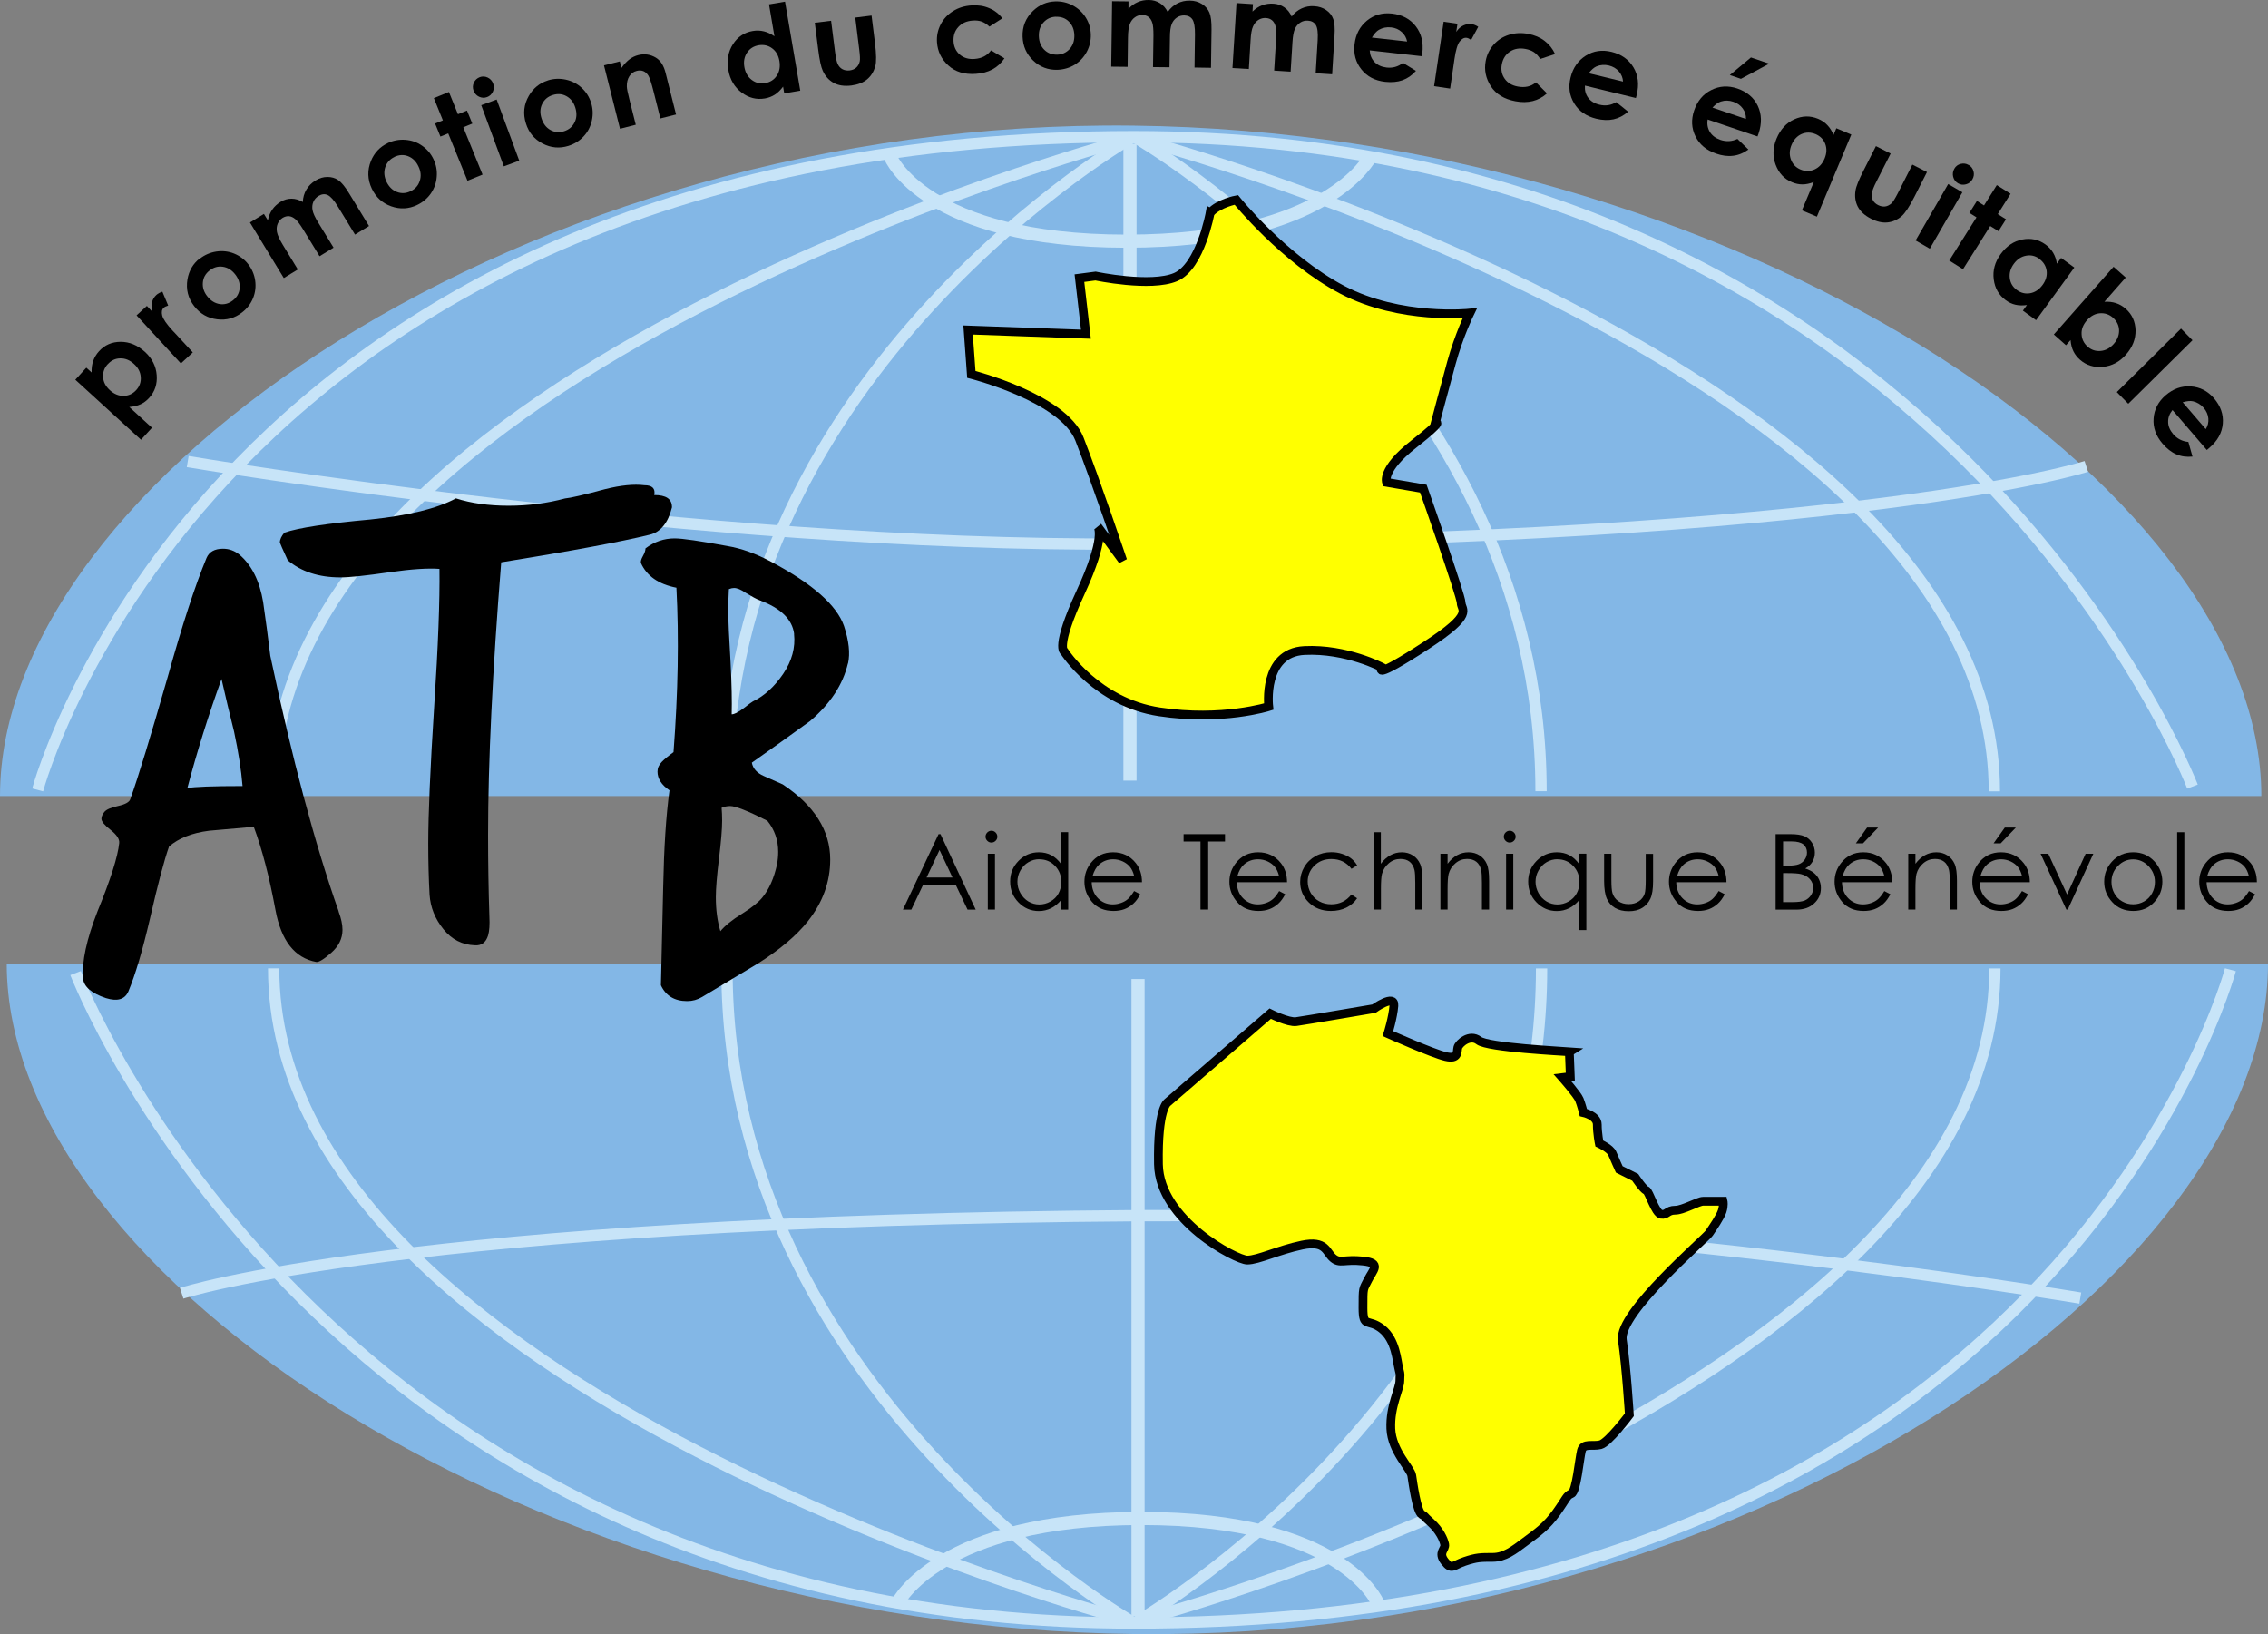
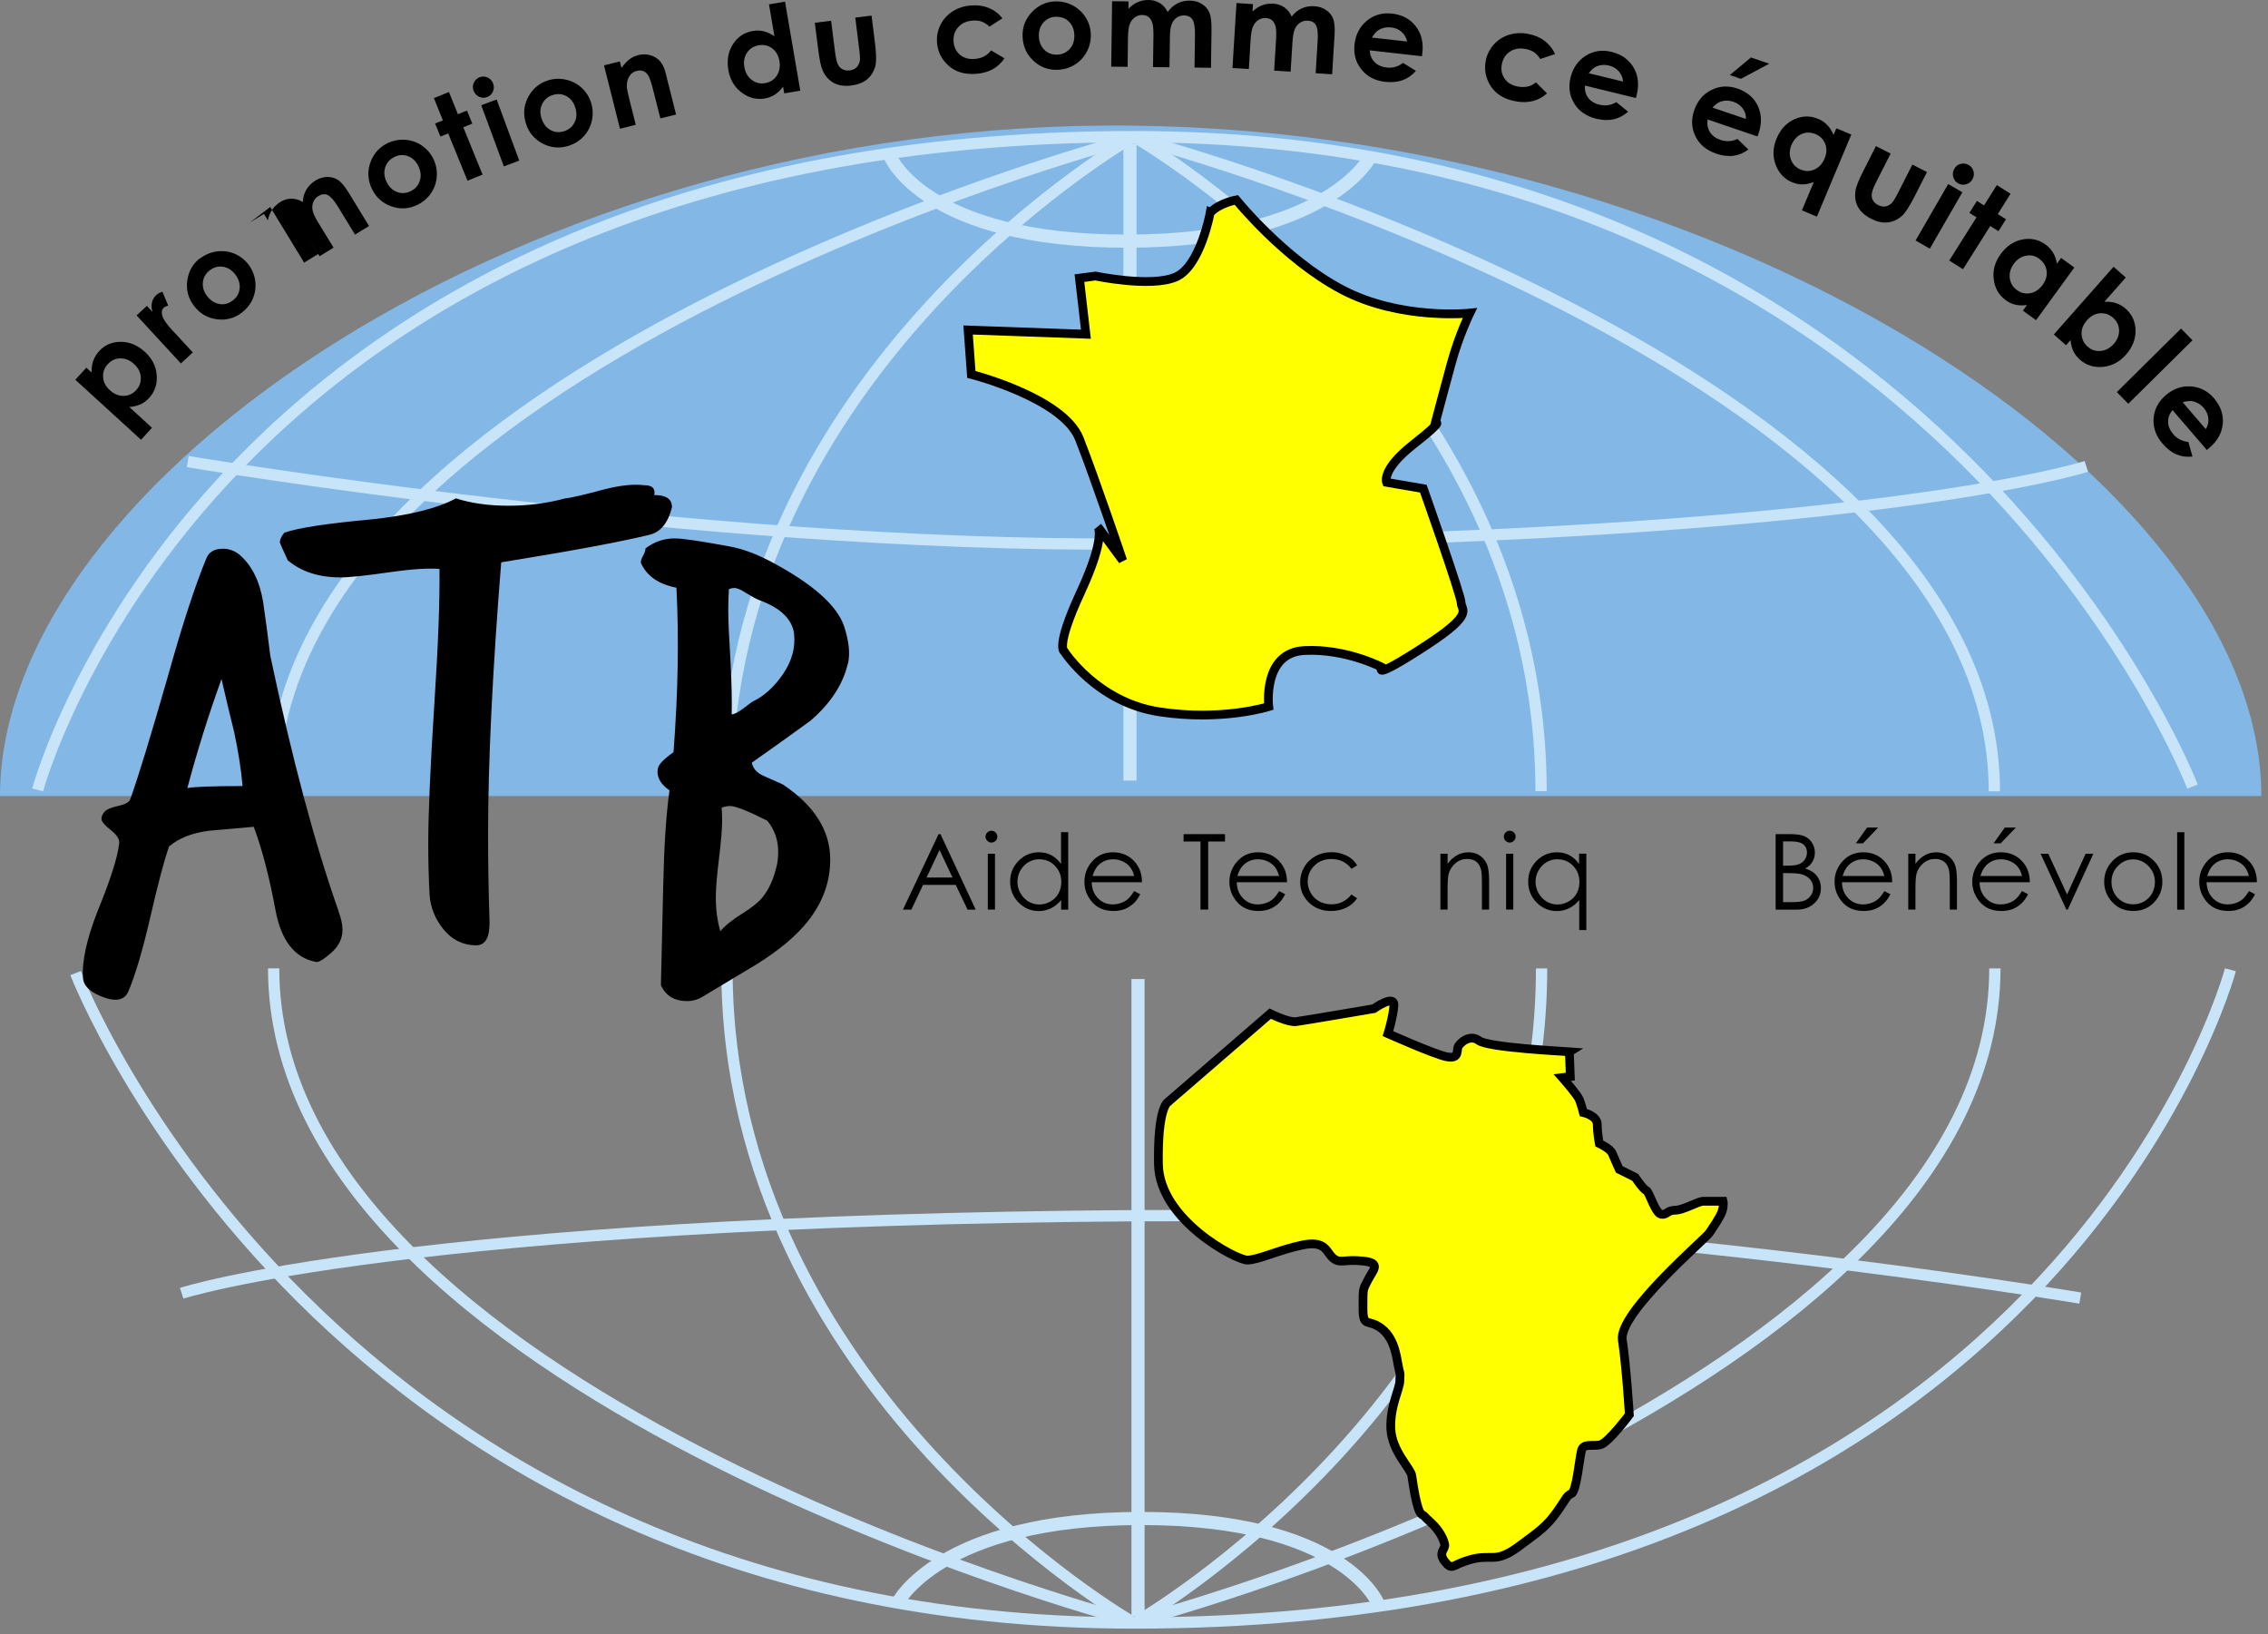
<svg xmlns="http://www.w3.org/2000/svg" id="Calque_1" viewBox="0 0 258.92 186.54">
  <rect x="0" y="0" width="258.92" height="186.54" fill="#808080" stroke="none" />
  <defs>
    <style>
      .cls-1 {
        stroke: #000;
      }

      .cls-1, .cls-2, .cls-3 {
        fill: none;
      }

      .cls-4 {
        fill: #83b7e6;
      }

      .cls-2 {
        stroke-width: 1.5px;
      }

      .cls-2, .cls-3 {
        stroke: #c7e4f8;
      }

      .cls-3 {
        stroke-width: 1.29px;
      }

      .cls-5 {
        fill: #ff0;
      }
    </style>
  </defs>
  <path class="cls-4" d="M0,90.87C0,55.11,59.94,13.53,129.34,14.34c68.36.8,128.82,40.77,128.82,76.53H0Z" />
  <g>
    <g>
      <path class="cls-3" d="M4.3,90.17S24.17,15.6,129.43,15.6c92.36,0,120.87,74.19,120.87,74.19" />
      <path class="cls-3" d="M129.43,15.6s-46.5,26.57-46.5,74.72" />
      <path class="cls-3" d="M127.93,16.16S31.18,42.17,31.18,90.33" />
      <path class="cls-3" d="M129.43,15.6s46.5,26.57,46.5,74.72" />
      <path class="cls-3" d="M227.68,90.33c0-48.16-96.75-74.17-96.75-74.17" />
      <path class="cls-3" d="M21.43,52.69s57.75,9.74,107.25,9.41c84-.55,109.5-8.86,109.5-8.86" />
    </g>
    <line class="cls-2" x1="129" y1="16.41" x2="129" y2="89.11" />
    <path class="cls-2" d="M101.64,17.89s3.93,9.64,26.96,9.64,27.85-9.64,27.85-9.64" />
  </g>
-   <path class="cls-4" d="M258.92,110c0,35.76-59.94,77.34-129.34,76.53C61.23,185.73.77,145.76.77,110h258.16Z" />
  <g>
    <g>
      <path class="cls-3" d="M254.63,110.7s-19.87,74.57-125.14,74.57c-92.36,0-120.86-74.19-120.86-74.19" />
      <path class="cls-3" d="M129.49,185.27s46.5-26.57,46.5-74.72" />
      <path class="cls-3" d="M130.99,184.72s96.75-26.02,96.75-74.17" />
      <path class="cls-3" d="M129.49,185.27s-46.5-26.57-46.5-74.72" />
      <path class="cls-3" d="M31.24,110.54c0,48.16,96.75,74.17,96.75,74.17" />
      <path class="cls-3" d="M237.49,148.18s-57.75-9.74-107.25-9.41c-84,.55-109.5,8.86-109.5,8.86" />
    </g>
    <line class="cls-2" x1="129.92" y1="184.46" x2="129.92" y2="111.76" />
    <path class="cls-2" d="M157.28,182.98s-3.93-9.64-26.96-9.64-27.85,9.64-27.85,9.64" />
  </g>
  <g>
    <path class="cls-5" d="M138.16,24.26s-1.11,6.16-3.95,7.37c-2.84,1.21-9.14-.12-9.14-.12l-1.84.24.74,6.4-13.45-.48.37,5.07s10.5,2.66,12.34,7.37c1.84,4.71,4.94,13.88,4.94,13.88l-2.84-3.86s.99,1.09-1.97,7.49c-2.96,6.4-1.85,6.76-1.85,6.76,0,0,3.7,5.8,10.86,6.88,7.16,1.09,12.47-.6,12.47-.6,0,0-.74-6.16,4.07-6.4,4.81-.24,8.89,1.93,8.89,1.93,0,0-1.41,1.68,5.06-2.54,5.55-3.62,3.95-3.98,3.95-4.83s-4.32-13.04-4.32-13.04l-4.2-.72s-.62-1.45,3.09-4.35c3.7-2.9,2.47-2.42,2.47-2.42,0,0,.99-3.74,1.85-6.88.86-3.14,2.1-5.67,2.1-5.67,0,0-7.9.84-14.56-2.66-6.66-3.5-12.1-10.26-12.1-10.26,0,0-1.97.36-2.96,1.45Z" />
    <path class="cls-1" d="M138.16,24.26s-1.11,6.16-3.95,7.37c-2.84,1.21-9.14-.12-9.14-.12l-1.84.24.74,6.4-13.45-.48.37,5.07s10.5,2.66,12.34,7.37c1.84,4.71,4.94,13.88,4.94,13.88l-2.84-3.86s.99,1.09-1.97,7.49c-2.96,6.4-1.85,6.76-1.85,6.76,0,0,3.7,5.8,10.86,6.88,7.16,1.09,12.47-.6,12.47-.6,0,0-.74-6.16,4.07-6.4,4.81-.24,8.89,1.93,8.89,1.93,0,0-1.41,1.68,5.06-2.54,5.55-3.62,3.95-3.98,3.95-4.83s-4.32-13.04-4.32-13.04l-4.2-.72s-.62-1.45,3.09-4.35c3.7-2.9,2.47-2.42,2.47-2.42,0,0,.99-3.74,1.85-6.88.86-3.14,2.1-5.67,2.1-5.67,0,0-7.9.84-14.56-2.66-6.66-3.5-12.1-10.26-12.1-10.26,0,0-1.97.36-2.96,1.45Z" />
  </g>
  <g>
    <path class="cls-5" d="M179.16,120.08l.11,2.82-.91.11s1.71,1.94,1.94,2.51c.23.57.46,1.48.46,1.48,0,0,1.59.34,1.59,1.37s.23,2.16.23,2.16c0,0,1.25.57,1.48,1.14.23.57.8,1.82.8,1.82l1.82.91s.91,1.37,1.25,1.48c.34.11,1.03,2.62,1.71,2.73.68.11.68-.46,1.6-.46s2.62-1.02,3.19-1.02h2.28s.11.45-.11,1.14c-.23.68-1.02,1.82-1.48,2.5-.46.68-10.37,9.11-9.91,12.19.46,3.08.8,8.54.8,8.54,0,0-2.39,3.19-3.3,3.42-.91.23-1.94-.23-2.17.68-.23.91-.57,4.67-1.14,4.9-.57.23-.57.57-1.71,2.16-1.14,1.59-2.16,2.28-3.53,3.3-1.37,1.03-2.39,1.82-3.76,1.82s-1.82,0-3.19.46c-1.37.46-1.48,1.03-2.28,0-.8-1.03.11-1.37,0-1.94-.12-.57-.57-1.59-1.59-2.51-1.03-.91-.46-.57-1.03-.91-.57-.34-1.02-3.65-1.14-4.44-.11-.8-2.28-2.79-2.39-5.35-.11-2.57,1.03-4.56,1.03-5.47s.11-.46-.11-1.37c-.23-.91-.34-3.3-1.94-4.56-1.59-1.25-2.16,0-2.16-2.39s0-2.05.57-3.19c.57-1.14,1.59-1.94-.57-2.16-2.17-.23-2.62.34-3.42-.34-.8-.68-.8-2.05-3.53-1.48-2.73.57-5.01,1.71-6.26,1.71s-10.02-4.56-10.14-10.93c-.11-6.38,1.03-7.06,1.03-7.06l11.73-10.14s2.05,1.03,2.96.91c.91-.12,8.88-1.48,8.88-1.48,0,0,2.39-1.71,2.28-.34-.11,1.37-.68,3.19-.68,3.19,0,0,5.12,2.28,6.61,2.62,1.48.34,1.25-.57,1.37-1.03.11-.46,1.37-1.6,2.39-.8,1.03.8,9.57,1.22,10.37,1.28Z" />
    <path class="cls-1" d="M179.16,120.08l.11,2.82-.91.11s1.71,1.94,1.94,2.51c.23.57.46,1.48.46,1.48,0,0,1.59.34,1.59,1.37s.23,2.16.23,2.16c0,0,1.25.57,1.48,1.14.23.57.8,1.82.8,1.82l1.82.91s.91,1.37,1.25,1.48c.34.11,1.03,2.62,1.71,2.73.68.11.68-.46,1.6-.46s2.62-1.02,3.19-1.02h2.28s.11.45-.11,1.14c-.23.68-1.02,1.82-1.48,2.5-.46.68-10.37,9.11-9.91,12.19.46,3.08.8,8.54.8,8.54,0,0-2.39,3.19-3.3,3.42-.91.23-1.94-.23-2.17.68-.23.91-.57,4.67-1.14,4.9-.57.23-.57.57-1.71,2.16-1.14,1.59-2.16,2.28-3.53,3.3-1.37,1.03-2.39,1.82-3.76,1.82s-1.82,0-3.19.46c-1.37.46-1.48,1.03-2.28,0-.8-1.03.11-1.37,0-1.94-.12-.57-.57-1.59-1.59-2.51-1.03-.91-.46-.57-1.03-.91-.57-.34-1.02-3.65-1.14-4.44-.11-.8-2.28-2.79-2.39-5.35-.11-2.57,1.03-4.56,1.03-5.47s.11-.46-.11-1.37c-.23-.91-.34-3.3-1.94-4.56-1.59-1.25-2.16,0-2.16-2.39s0-2.05.57-3.19c.57-1.14,1.59-1.94-.57-2.16-2.17-.23-2.62.34-3.42-.34-.8-.68-.8-2.05-3.53-1.48-2.73.57-5.01,1.71-6.26,1.71s-10.02-4.56-10.14-10.93c-.11-6.38,1.03-7.06,1.03-7.06l11.73-10.14s2.05,1.03,2.96.91c.91-.12,8.88-1.48,8.88-1.48,0,0,2.39-1.71,2.28-.34-.11,1.37-.68,3.19-.68,3.19,0,0,5.12,2.28,6.61,2.62,1.48.34,1.25-.57,1.37-1.03.11-.46,1.37-1.6,2.39-.8,1.03.8,9.57,1.22,10.37,1.28Z" />
  </g>
  <path d="M38.65,104.04c.3.8.45,1.5.45,2.1,0,1-.43,1.87-1.28,2.62-.85.75-1.43,1.1-1.72,1.05-2.45-.45-4-2.42-4.65-5.92-.7-3.79-1.53-6.97-2.48-9.51-1.7.15-3.4.3-5.1.45-1.95.25-3.47.85-4.57,1.8-.55,1.55-1.28,4.3-2.18,8.24-.85,3.65-1.67,6.42-2.47,8.32-.4.9-1.25,1.15-2.55.75-1.65-.55-2.53-1.3-2.62-2.25-.15-1.9.4-4.45,1.65-7.65,1.5-3.65,2.32-6.25,2.48-7.8.05-.45-.28-.95-.98-1.5-.7-.55-1.05-.97-1.05-1.27,0-.25.11-.51.34-.79.23-.28.75-.5,1.57-.68s1.29-.44,1.39-.79c.9-2.5,2.32-7.15,4.27-13.95,1.65-5.9,3.12-10.42,4.43-13.57.3-.7.92-1.05,1.88-1.05.7,0,1.32.23,1.88.68,1.4,1.2,2.3,3,2.7,5.4.3,2.05.57,4.1.82,6.15,2.5,11.8,5.1,21.52,7.8,29.16ZM27.69,89.73c-.15-1.85-.48-3.92-.97-6.22-.5-2-.98-4-1.43-6-1.5,4.15-2.8,8.3-3.9,12.45.8-.15,2.9-.23,6.3-.23Z" />
  <path d="M76.72,57.89c-.45,1.8-1.3,2.85-2.55,3.15-3.25.8-8.9,1.85-16.95,3.15-1,12.45-1.5,22.83-1.5,31.12,0,3.15.05,6.25.15,9.3.05.95,0,1.67-.15,2.18-.25.8-.75,1.17-1.5,1.12-1.45-.05-2.65-.66-3.6-1.84-.95-1.17-1.48-2.49-1.58-3.94-.1-1.85-.15-3.8-.15-5.85,0-3.3.22-8.52.68-15.67.45-6.85.65-12.07.6-15.67-1.35-.1-3.23.03-5.62.37-2.75.4-4.65.6-5.7.6-2.45,0-4.45-.65-6-1.95-.6-1.3-.9-1.98-.9-2.03,0-.35.18-.73.52-1.13,1.6-.55,4.88-1.05,9.83-1.5,4.35-.45,7.6-1.25,9.75-2.41,1.75.56,3.75.84,6,.84s4.4-.28,6.45-.83c.6-.05,2.12-.4,4.57-1.06,1.8-.45,3.3-.6,4.5-.45.9,0,1.27.38,1.12,1.12,1.35,0,2.02.45,2.02,1.35Z" />
  <path d="M96.8,75.73c-.57,2.41-2,4.6-4.31,6.57-2.22,1.61-4.44,3.2-6.66,4.76.13.67.58,1.17,1.34,1.51.76.34,1.49.66,2.19.97,3.61,2.41,5.42,5.27,5.42,8.58,0,2.55-.85,4.89-2.55,7.04-1.31,1.65-3.24,3.28-5.81,4.89-2.09,1.25-4.18,2.5-6.27,3.76-.52.31-1.09.47-1.7.47-1.44,0-2.44-.6-3-1.81.09-3.75.17-7.49.26-11.19.09-4.47.32-8.16.72-11.06-.91-.62-1.37-1.34-1.37-2.14,0-.4.16-.77.49-1.11.33-.34.77-.7,1.34-1.11.52-6.79.63-13.05.33-18.77-2.04-.4-3.39-1.34-4.05-2.82-.04-.18.03-.45.23-.8.2-.36.29-.65.29-.87,1-.76,2.11-1.14,3.33-1.14.87,0,2.87.29,6.01.87,1.61.27,3.28.87,5.03,1.81,4.7,2.5,7.46,4.94,8.29,7.31.56,1.7.72,3.13.46,4.29ZM88.71,98.65c.09-.49.13-.96.13-1.41,0-1.34-.41-2.53-1.24-3.55-2.22-1.12-3.63-1.68-4.24-1.68-.35,0-.68.07-.98.2.04.45.06.94.06,1.48,0,.94-.12,2.38-.36,4.33-.24,1.95-.36,3.41-.36,4.39,0,1.43.17,2.73.52,3.89.52-.63,1.34-1.29,2.45-1.98,1.11-.69,1.88-1.31,2.32-1.84.78-.94,1.35-2.21,1.7-3.82ZM90.66,72.35c-.22-1.65-1.52-2.93-3.92-3.82-.35-.13-.89-.42-1.63-.87-.52-.36-.96-.54-1.31-.54-.17,0-.37.04-.59.13-.04.76-.07,1.57-.07,2.42,0,1.16.09,3.13.26,5.9.13,2.55.17,4.54.13,5.97.3,0,.76-.23,1.37-.7.61-.47.96-.73,1.05-.77,1.31-.63,2.46-1.68,3.46-3.15,1-1.48,1.41-3,1.24-4.56Z" />
  <g>
    <path d="M107.37,95.22l4.02,8.62h-.93l-1.35-2.83h-3.73l-1.34,2.83h-.96l4.07-8.62h.21ZM107.26,97.03l-1.48,3.14h2.96l-1.48-3.14Z" />
    <path d="M113.18,94.83c.19,0,.35.07.48.2.13.13.2.29.2.48s-.07.34-.2.47c-.13.13-.29.2-.48.2s-.34-.07-.47-.2-.2-.29-.2-.47.07-.35.2-.48c.13-.13.29-.2.47-.2ZM112.77,97.46h.82v6.37h-.82v-6.37Z" />
    <path d="M121.95,95v8.84h-.81v-1.1c-.34.42-.73.73-1.15.94-.43.21-.89.32-1.4.32-.9,0-1.67-.33-2.31-.98-.64-.65-.96-1.45-.96-2.39s.32-1.7.96-2.36c.64-.65,1.42-.98,2.32-.98.52,0,1,.11,1.42.33.42.22.79.56,1.11,1v-3.63h.81ZM118.67,98.08c-.46,0-.87.11-1.26.34-.38.22-.69.54-.92.95-.23.41-.34.83-.34,1.29s.11.88.34,1.29c.23.41.54.73.92.96.39.23.8.34,1.24.34s.87-.11,1.27-.34c.4-.23.71-.53.92-.92s.32-.82.32-1.31c0-.74-.24-1.35-.73-1.85-.48-.5-1.08-.74-1.79-.74Z" />
    <path d="M129.48,101.72l.69.36c-.23.45-.49.81-.79,1.08-.3.27-.63.48-1,.62-.37.14-.79.21-1.26.21-1.04,0-1.85-.34-2.44-1.02-.59-.68-.88-1.45-.88-2.31,0-.81.25-1.53.74-2.16.63-.8,1.47-1.21,2.53-1.21s1.95.41,2.6,1.24c.46.58.7,1.31.7,2.18h-5.74c.02.74.25,1.35.71,1.82.46.47,1.02.71,1.7.71.32,0,.64-.06.95-.17.31-.11.57-.26.78-.45.21-.19.45-.49.7-.9ZM129.48,100c-.11-.44-.27-.78-.48-1.04-.21-.26-.49-.47-.83-.63-.34-.16-.71-.24-1.08-.24-.63,0-1.16.2-1.61.6-.33.29-.58.73-.75,1.31h4.75Z" />
    <path d="M135.12,96.06v-.84h4.73v.84h-1.92v7.77h-.88v-7.77h-1.92Z" />
    <path d="M146.03,101.72l.69.36c-.23.45-.49.81-.79,1.08-.3.27-.63.48-1,.62-.37.14-.79.21-1.26.21-1.04,0-1.85-.34-2.44-1.02-.59-.68-.88-1.45-.88-2.31,0-.81.25-1.53.75-2.16.63-.8,1.47-1.21,2.53-1.21s1.95.41,2.6,1.24c.46.58.7,1.31.7,2.18h-5.74c.02.74.25,1.35.71,1.82.46.47,1.02.71,1.7.71.33,0,.64-.06.95-.17.31-.11.57-.26.78-.45.22-.19.45-.49.7-.9ZM146.02,100c-.11-.44-.27-.78-.48-1.04-.21-.26-.49-.47-.83-.63-.34-.16-.71-.24-1.09-.24-.63,0-1.16.2-1.61.6-.33.29-.58.73-.75,1.31h4.75Z" />
    <path d="M154.94,98.78l-.65.4c-.56-.74-1.33-1.12-2.3-1.12-.78,0-1.42.25-1.93.75-.51.5-.77,1.11-.77,1.82,0,.46.12.9.35,1.31.24.41.56.73.97.95.41.23.87.34,1.38.34.94,0,1.7-.37,2.29-1.12l.65.43c-.3.46-.71.81-1.23,1.07-.51.25-1.1.38-1.76.38-1.01,0-1.85-.32-2.51-.96-.66-.64-1-1.42-1-2.34,0-.62.16-1.19.47-1.72.31-.53.74-.94,1.28-1.24.54-.3,1.15-.45,1.82-.45.42,0,.83.06,1.22.19.39.13.73.3,1,.5.27.21.51.47.7.79Z" />
-     <path d="M156.82,95h.82v3.6c.33-.44.7-.76,1.1-.98.4-.22.83-.33,1.3-.33s.9.12,1.27.36c.37.24.64.57.82.98s.26,1.05.26,1.92v3.28h-.82v-3.04c0-.73-.03-1.22-.09-1.47-.1-.42-.29-.74-.55-.95-.27-.21-.62-.32-1.05-.32-.5,0-.94.16-1.33.49s-.65.73-.78,1.22c-.08.31-.12.89-.12,1.73v2.34h-.82v-8.84Z" />
    <path d="M164.44,97.46h.82v1.14c.33-.44.69-.76,1.09-.98.4-.22.83-.33,1.3-.33s.9.12,1.27.36c.37.24.64.57.82.98.18.41.26,1.05.26,1.92v3.28h-.82v-3.04c0-.73-.03-1.22-.09-1.47-.1-.42-.28-.74-.55-.95-.27-.21-.62-.32-1.05-.32-.5,0-.94.16-1.33.49-.39.33-.65.73-.78,1.22-.08.32-.12.89-.12,1.73v2.34h-.82v-6.37Z" />
    <path d="M172.35,94.83c.19,0,.35.07.48.2.13.13.2.29.2.48s-.07.34-.2.47c-.13.13-.29.2-.48.2s-.34-.07-.47-.2c-.13-.13-.2-.29-.2-.47s.07-.35.2-.48c.13-.13.29-.2.47-.2ZM171.94,97.46h.82v6.37h-.82v-6.37Z" />
    <path d="M181.1,97.46v8.71h-.81v-3.43c-.34.42-.73.73-1.16.94-.43.21-.89.32-1.4.32-.9,0-1.67-.33-2.31-.98-.64-.65-.96-1.45-.96-2.39s.32-1.7.96-2.36c.64-.65,1.42-.98,2.32-.98.52,0,1,.11,1.42.33.42.22.79.56,1.11,1v-1.17h.81ZM177.82,98.08c-.45,0-.87.11-1.26.34-.38.22-.69.54-.92.95-.23.41-.34.83-.34,1.29s.12.88.34,1.29c.23.41.54.73.92.96.39.23.8.34,1.24.34s.87-.11,1.27-.34c.4-.23.71-.53.92-.92.22-.39.32-.82.32-1.31,0-.74-.24-1.35-.73-1.85-.48-.5-1.08-.74-1.79-.74Z" />
-     <path d="M183.14,97.46h.82v2.98c0,.73.04,1.23.12,1.5.12.39.34.7.67.93.33.23.72.34,1.18.34s.85-.11,1.17-.33c.32-.22.54-.51.66-.87.08-.25.12-.77.12-1.56v-2.98h.84v3.13c0,.88-.1,1.54-.31,1.99-.21.45-.51.79-.93,1.05s-.93.38-1.55.38-1.14-.13-1.56-.38c-.42-.25-.73-.6-.93-1.05s-.31-1.13-.31-2.04v-3.07Z" />
-     <path d="M196.21,101.72l.69.36c-.23.45-.49.81-.79,1.08-.3.27-.63.48-1,.62-.37.14-.79.21-1.26.21-1.04,0-1.85-.34-2.44-1.02-.59-.68-.88-1.45-.88-2.31,0-.81.25-1.53.74-2.16.63-.8,1.47-1.21,2.53-1.21s1.95.41,2.6,1.24c.46.58.7,1.31.7,2.18h-5.74c.02.74.25,1.35.71,1.82.46.47,1.02.71,1.7.71.32,0,.64-.06.95-.17.31-.11.57-.26.78-.45.21-.19.45-.49.7-.9ZM196.21,100c-.11-.44-.27-.78-.48-1.04-.21-.26-.49-.47-.83-.63-.34-.16-.71-.24-1.08-.24-.63,0-1.16.2-1.61.6-.33.29-.58.73-.75,1.31h4.75Z" />
    <path d="M202.72,95.22h1.7c.68,0,1.21.08,1.58.24.37.16.66.41.87.75.21.34.32.71.32,1.12,0,.38-.09.73-.28,1.05-.19.31-.46.57-.82.76.45.15.79.33,1.03.54s.43.45.56.74c.13.29.2.61.2.95,0,.69-.25,1.28-.76,1.75-.51.48-1.19.72-2.04.72h-2.37v-8.62ZM203.56,96.06v2.76h.49c.6,0,1.04-.06,1.32-.17.28-.11.5-.29.67-.53.16-.24.25-.51.25-.8,0-.39-.14-.7-.41-.93-.28-.22-.72-.34-1.32-.34h-1ZM203.56,99.68v3.3h1.07c.63,0,1.09-.06,1.39-.18.29-.12.53-.32.71-.58.18-.26.27-.54.27-.85,0-.38-.12-.72-.37-1-.25-.29-.59-.48-1.03-.59-.29-.07-.81-.11-1.53-.11h-.49Z" />
    <path d="M215.12,101.72l.69.36c-.23.45-.49.81-.79,1.08-.3.27-.63.48-1,.62-.37.14-.79.21-1.26.21-1.04,0-1.85-.34-2.44-1.02-.59-.68-.88-1.45-.88-2.31,0-.81.25-1.53.75-2.16.63-.8,1.47-1.21,2.53-1.21s1.95.41,2.6,1.24c.46.58.7,1.31.7,2.18h-5.74c.02.74.25,1.35.71,1.82.46.47,1.02.71,1.7.71.33,0,.64-.06.95-.17.31-.11.57-.26.78-.45.22-.19.45-.49.7-.9ZM215.12,100c-.11-.44-.27-.78-.48-1.04-.21-.26-.49-.47-.83-.63-.34-.16-.71-.24-1.09-.24-.63,0-1.16.2-1.61.6-.33.29-.58.73-.75,1.31h4.75ZM213.15,94.47h1.26l-1.73,1.8h-.81l1.28-1.8Z" />
    <path d="M217.85,97.46h.82v1.14c.33-.44.69-.76,1.09-.98.4-.22.83-.33,1.3-.33s.9.12,1.27.36c.37.24.64.57.82.98.18.41.26,1.05.26,1.92v3.28h-.82v-3.04c0-.73-.03-1.22-.09-1.47-.1-.42-.28-.74-.55-.95-.27-.21-.62-.32-1.05-.32-.5,0-.94.16-1.33.49-.39.33-.65.73-.78,1.22-.08.32-.12.89-.12,1.73v2.34h-.82v-6.37Z" />
    <path d="M230.84,101.72l.69.36c-.23.45-.49.81-.79,1.08-.3.27-.63.48-1,.62-.37.14-.79.21-1.26.21-1.04,0-1.85-.34-2.44-1.02-.59-.68-.88-1.45-.88-2.31,0-.81.25-1.53.74-2.16.63-.8,1.47-1.21,2.53-1.21s1.95.41,2.6,1.24c.46.58.7,1.31.7,2.18h-5.74c.02.74.25,1.35.71,1.82.46.47,1.02.71,1.7.71.32,0,.64-.06.95-.17.31-.11.57-.26.78-.45.21-.19.45-.49.7-.9ZM230.84,100c-.11-.44-.27-.78-.48-1.04-.21-.26-.49-.47-.83-.63-.34-.16-.71-.24-1.08-.24-.63,0-1.16.2-1.61.6-.33.29-.58.73-.75,1.31h4.75ZM228.87,94.47h1.26l-1.73,1.8h-.81l1.28-1.8Z" />
    <path d="M232.97,97.46h.87l2.14,4.65,2.12-4.65h.88l-2.92,6.37h-.16l-2.94-6.37Z" />
    <path d="M243.54,97.29c.98,0,1.79.36,2.44,1.07.59.65.88,1.42.88,2.3s-.31,1.67-.93,2.33c-.62.67-1.42,1-2.39,1s-1.78-.33-2.39-1c-.62-.67-.93-1.44-.93-2.33s.29-1.65.88-2.3c.64-.71,1.46-1.07,2.44-1.07ZM243.53,98.1c-.68,0-1.26.25-1.75.76-.49.5-.73,1.11-.73,1.83,0,.46.11.89.33,1.29.22.4.52.71.9.92.38.22.79.33,1.25.33s.87-.11,1.25-.33c.38-.22.68-.52.9-.92.22-.4.33-.83.33-1.29,0-.71-.25-1.32-.74-1.83-.49-.5-1.07-.76-1.75-.76Z" />
    <path d="M248.55,95h.82v8.84h-.82v-8.84Z" />
    <path d="M256.75,101.72l.69.36c-.23.45-.49.81-.79,1.08-.3.27-.63.48-1,.62-.37.14-.79.21-1.26.21-1.04,0-1.85-.34-2.44-1.02-.59-.68-.88-1.45-.88-2.31,0-.81.25-1.53.75-2.16.63-.8,1.47-1.21,2.53-1.21s1.95.41,2.6,1.24c.46.58.7,1.31.7,2.18h-5.74c.02.74.25,1.35.71,1.82.46.47,1.02.71,1.7.71.33,0,.64-.06.95-.17.31-.11.57-.26.78-.45.21-.19.45-.49.7-.9ZM256.74,100c-.11-.44-.27-.78-.48-1.04-.21-.26-.49-.47-.83-.63-.34-.16-.71-.24-1.09-.24-.63,0-1.16.2-1.61.6-.33.29-.58.73-.75,1.31h4.75Z" />
  </g>
  <g>
    <path d="M9.85,41.97l.61.55c-.02-.48.04-.92.18-1.32.14-.4.36-.77.66-1.1.65-.72,1.48-1.08,2.48-1.08,1,0,1.92.38,2.77,1.15.82.75,1.26,1.63,1.34,2.65.08,1.02-.21,1.89-.86,2.6-.29.32-.61.56-.98.73-.36.17-.79.27-1.29.31l2.59,2.37-1.25,1.37-7.5-6.85,1.25-1.37ZM12.31,41.56c-.4.43-.58.93-.54,1.49.03.56.29,1.05.77,1.49.49.45,1.01.66,1.58.65.56-.01,1.04-.23,1.44-.67.38-.42.55-.91.51-1.48-.04-.57-.3-1.07-.78-1.5-.47-.43-.99-.64-1.55-.63-.56,0-1.04.23-1.43.66Z" />
    <path d="M15.59,36l1.18-1.08.64.69c-.12-.39-.14-.75-.06-1.09.08-.34.25-.62.5-.85.18-.16.41-.29.69-.37l.66,1.58c-.23.07-.4.15-.51.25-.21.19-.27.49-.17.89.1.4.5.98,1.2,1.74l.25.26,2.04,2.21-1.36,1.26-5.04-5.47Z" />
    <path d="M22.82,29.52c.55-.43,1.18-.7,1.88-.81.7-.1,1.38-.03,2.02.23.64.26,1.18.66,1.61,1.21.43.55.7,1.18.8,1.87.1.7.02,1.36-.24,2.01-.26.64-.68,1.19-1.25,1.63-.84.66-1.79.92-2.85.79-1.06-.13-1.93-.62-2.6-1.48-.72-.91-.98-1.94-.79-3.08.17-.99.64-1.79,1.4-2.39ZM23.92,30.88c-.46.36-.71.81-.76,1.37-.05.56.11,1.08.5,1.57.4.51.87.8,1.42.89.55.08,1.05-.06,1.51-.42.46-.36.72-.82.77-1.38.05-.56-.12-1.09-.51-1.59-.39-.5-.86-.79-1.41-.87-.55-.08-1.05.06-1.52.43Z" />
-     <path d="M28.53,25.4l1.6-.98.45.73c.09-.47.26-.87.5-1.22s.56-.65.95-.89c.4-.24.81-.36,1.25-.36.44,0,.87.13,1.29.38.02-.53.16-1,.41-1.42.25-.42.59-.76,1.03-1.03.45-.28.91-.41,1.38-.41.47,0,.88.12,1.24.37.36.25.77.75,1.23,1.51l2.27,3.72-1.6.98-1.97-3.22c-.44-.72-.83-1.15-1.16-1.3-.33-.15-.68-.11-1.04.11-.27.17-.47.39-.59.68-.12.29-.15.6-.09.94.06.34.28.81.65,1.42l1.75,2.86-1.6.98-1.88-3.07c-.35-.57-.64-.95-.88-1.16-.24-.2-.48-.32-.72-.34-.24-.02-.48.04-.72.18-.26.16-.46.39-.58.68-.12.29-.15.61-.08.96.07.35.29.83.66,1.44l1.72,2.82-1.6.98-3.87-6.35Z" />
+     <path d="M28.53,25.4l1.6-.98.45.73c.09-.47.26-.87.5-1.22s.56-.65.95-.89c.4-.24.81-.36,1.25-.36.44,0,.87.13,1.29.38.02-.53.16-1,.41-1.42.25-.42.59-.76,1.03-1.03.45-.28.91-.41,1.38-.41.47,0,.88.12,1.24.37.36.25.77.75,1.23,1.51l2.27,3.72-1.6.98-1.97-3.22c-.44-.72-.83-1.15-1.16-1.3-.33-.15-.68-.11-1.04.11-.27.17-.47.39-.59.68-.12.29-.15.6-.09.94.06.34.28.81.65,1.42l1.75,2.86-1.6.98-1.88-3.07l1.72,2.82-1.6.98-3.87-6.35Z" />
    <path d="M44.25,16.34c.63-.3,1.3-.43,2.01-.38.71.05,1.35.27,1.92.67.57.39,1.01.91,1.31,1.54.3.63.43,1.3.37,2-.05.7-.28,1.34-.67,1.91-.4.57-.92,1.01-1.57,1.32-.96.46-1.95.51-2.96.15-1.01-.36-1.74-1.03-2.21-2.01-.5-1.05-.53-2.11-.1-3.17.38-.93,1.02-1.6,1.89-2.02ZM45.03,17.92c-.52.25-.87.64-1.05,1.17-.17.53-.13,1.08.14,1.65.28.58.68.98,1.19,1.17.52.2,1.04.17,1.56-.08.53-.25.88-.64,1.05-1.18.18-.53.13-1.09-.15-1.66-.27-.58-.67-.96-1.18-1.16-.52-.2-1.04-.17-1.58.09Z" />
    <path d="M49.53,11.2l1.72-.7,1.03,2.54,1.03-.42.61,1.49-1.03.42,2.2,5.4-1.72.7-2.2-5.4-.89.36-.61-1.49.89-.36-1.03-2.54Z" />
    <path d="M54.76,8.81c.31-.11.61-.1.91.04.3.14.51.37.63.69.12.31.1.62-.03.92-.14.3-.36.51-.66.62-.31.12-.62.1-.92-.04-.3-.14-.51-.38-.63-.7-.11-.31-.1-.61.04-.91.14-.3.36-.5.67-.62ZM54.94,12.01l1.76-.65,2.58,6.98-1.76.65-2.58-6.98Z" />
    <path d="M62.54,9.18c.67-.21,1.35-.24,2.05-.09.69.15,1.3.46,1.81.93.51.47.87,1.04,1.08,1.7.21.67.24,1.35.09,2.04-.15.69-.46,1.29-.93,1.8-.47.51-1.05.87-1.74,1.09-1.02.32-2,.23-2.95-.26-.95-.5-1.59-1.26-1.91-2.3-.35-1.11-.24-2.16.34-3.16.51-.87,1.23-1.45,2.15-1.74ZM63.1,10.85c-.55.17-.95.51-1.2,1.01-.25.5-.27,1.05-.08,1.65.2.62.53,1.06,1.02,1.33.48.27,1,.31,1.56.14.56-.18.96-.52,1.2-1.02.25-.5.27-1.06.08-1.67-.19-.61-.53-1.05-1.01-1.31-.48-.27-1.01-.31-1.57-.13Z" />
    <path d="M68.96,7.46l1.8-.45.19.74c.32-.45.64-.78.94-1,.3-.22.62-.37.97-.46.72-.18,1.39-.08,2.01.29.53.32.9.89,1.11,1.72l1.2,4.77-1.79.45-.8-3.16c-.22-.86-.4-1.42-.55-1.69-.15-.26-.34-.44-.57-.54-.23-.1-.49-.11-.77-.04-.37.09-.65.29-.85.61-.2.31-.3.7-.29,1.16,0,.24.1.73.29,1.48l.73,2.9-1.8.46-1.82-7.21Z" />
    <path d="M87.79.5l1.83-.31,1.74,10.16-1.83.31-.13-.77c-.3.4-.62.71-.95.92-.34.21-.71.36-1.14.43-.95.16-1.83-.06-2.65-.68-.82-.62-1.32-1.47-1.51-2.56-.19-1.13-.02-2.12.53-2.96.54-.84,1.3-1.34,2.25-1.5.44-.08.87-.06,1.28.04.41.1.81.29,1.2.56l-.62-3.64ZM86.6,5.17c-.57.1-1.01.38-1.32.85-.31.47-.41,1.01-.3,1.64.11.63.39,1.12.84,1.46s.96.47,1.52.37c.58-.1,1.03-.38,1.34-.85.31-.47.41-1.03.3-1.68-.11-.64-.39-1.12-.84-1.45s-.97-.44-1.55-.34Z" />
    <path d="M93.01,2.6l1.87-.23.45,3.55c.09.69.19,1.17.32,1.42.13.26.31.45.54.57.23.12.5.16.8.13.31-.04.56-.14.76-.32s.33-.41.4-.71c.05-.22.03-.68-.06-1.38l-.45-3.62,1.86-.23.39,3.13c.16,1.29.17,2.18.03,2.68-.18.61-.49,1.1-.93,1.47-.45.37-1.04.6-1.79.7-.81.1-1.49,0-2.03-.3-.54-.3-.96-.76-1.24-1.38-.2-.43-.37-1.23-.52-2.41l-.39-3.07Z" />
    <path d="M114.45,2.08l-1.49.96c-.31-.29-.61-.48-.9-.58-.29-.1-.63-.14-1.01-.11-.7.05-1.24.29-1.65.74-.4.44-.58.99-.54,1.64.04.63.28,1.13.72,1.51.44.37,1,.54,1.67.49.83-.06,1.46-.38,1.89-.98l1.53.91c-.73,1.09-1.82,1.68-3.27,1.77-1.31.09-2.35-.23-3.14-.96-.79-.72-1.22-1.6-1.29-2.64-.05-.72.09-1.39.41-2.02.32-.63.79-1.14,1.41-1.53.62-.39,1.33-.61,2.12-.66.74-.05,1.41.05,2.01.31.61.25,1.11.64,1.52,1.16Z" />
    <path d="M120.47.16c.7-.02,1.37.13,1.99.46.63.33,1.12.79,1.49,1.38.37.59.56,1.23.58,1.93.02.7-.13,1.36-.46,1.98-.33.62-.79,1.11-1.38,1.48-.59.36-1.25.55-1.97.58-1.07.03-1.99-.32-2.76-1.05-.78-.74-1.18-1.64-1.22-2.73-.04-1.16.36-2.14,1.19-2.94.73-.7,1.57-1.06,2.54-1.09ZM120.56,1.91c-.58.02-1.05.23-1.43.65s-.55.94-.53,1.57c.02.65.23,1.16.62,1.55.39.39.88.57,1.46.56s1.06-.24,1.44-.65c.37-.42.55-.94.53-1.58-.02-.64-.23-1.15-.62-1.54-.39-.39-.89-.57-1.48-.55Z" />
    <path d="M126.96.14l1.87.02v.85c.31-.35.67-.6,1.06-.77.39-.17.82-.25,1.28-.24.46,0,.88.13,1.25.36.37.23.67.57.89,1.01.3-.43.67-.76,1.1-.98.43-.22.91-.33,1.42-.32.53,0,.99.14,1.39.39.4.25.68.58.85.98.17.4.25,1.04.24,1.94l-.06,4.36-1.88-.03.05-3.77c.01-.84-.09-1.41-.29-1.72-.21-.3-.52-.45-.94-.46-.32,0-.61.08-.86.26-.26.18-.45.43-.57.75-.13.32-.2.83-.2,1.55l-.05,3.36-1.88-.02.05-3.6c0-.67-.03-1.15-.13-1.45-.09-.3-.24-.52-.43-.67-.19-.15-.43-.22-.71-.23-.31,0-.59.08-.85.27-.26.18-.45.44-.58.77-.13.33-.2.85-.21,1.57l-.04,3.31-1.87-.02.1-7.44Z" />
    <path d="M141.17.35l1.87.12-.05.85c.34-.33.71-.57,1.11-.72.4-.15.83-.21,1.29-.18.46.03.87.17,1.23.42.36.25.64.6.84,1.05.32-.42.71-.73,1.15-.93.44-.2.92-.29,1.43-.25.53.03.98.18,1.37.45s.65.61.8,1.02c.15.41.2,1.06.14,1.95l-.27,4.35-1.88-.12.23-3.77c.05-.84-.02-1.42-.21-1.73-.19-.31-.5-.48-.91-.5-.32-.02-.61.05-.87.22-.26.17-.47.41-.61.72-.14.31-.24.82-.28,1.53l-.21,3.35-1.88-.12.22-3.6c.04-.66.02-1.15-.06-1.45-.08-.3-.21-.53-.4-.69-.19-.16-.42-.24-.7-.26-.31-.02-.6.06-.86.22-.26.17-.47.42-.61.74-.15.32-.24.84-.28,1.56l-.2,3.3-1.87-.11.46-7.43Z" />
    <path d="M162.33,6.42l-5.96-.67c.03.54.21.98.55,1.33.34.35.8.56,1.38.63.69.08,1.32-.1,1.87-.53l1.48.91c-.45.51-.96.86-1.54,1.07-.57.2-1.23.26-1.98.18-1.16-.13-2.06-.6-2.71-1.42-.65-.81-.91-1.77-.78-2.87.13-1.13.6-2.02,1.41-2.69.81-.66,1.76-.93,2.86-.81,1.16.13,2.07.61,2.71,1.44.65.83.9,1.85.76,3.08l-.05.35ZM160.64,4.75c-.08-.43-.28-.79-.61-1.09-.33-.3-.73-.48-1.21-.53-.52-.06-.99.04-1.41.28-.26.15-.53.45-.79.88l4.02.45Z" />
-     <path d="M164.81,2.48l1.58.23-.14.93c.22-.34.49-.58.81-.73.31-.15.64-.2.98-.15.24.04.48.14.72.3l-.81,1.5c-.2-.14-.37-.22-.51-.24-.28-.04-.55.1-.8.42-.25.32-.45,1-.6,2.03l-.05.36-.44,2.98-1.83-.27,1.09-7.36Z" />
    <path d="M177.52,6.18l-1.68.55c-.23-.35-.47-.61-.73-.78-.26-.17-.58-.29-.95-.36-.69-.13-1.28-.03-1.78.3-.5.33-.81.82-.93,1.46-.12.62,0,1.17.33,1.64.33.47.83.77,1.5.89.82.15,1.51,0,2.07-.48l1.26,1.26c-.97.87-2.17,1.17-3.6.9-1.29-.24-2.22-.81-2.81-1.71-.58-.9-.78-1.86-.59-2.88.13-.71.43-1.33.9-1.86.46-.53,1.05-.91,1.74-1.13.7-.22,1.44-.26,2.22-.11.73.14,1.35.4,1.87.8.52.4.92.9,1.19,1.5Z" />
    <path d="M186.76,11.19l-5.82-1.42c-.04.53.08,1,.37,1.39.29.39.72.66,1.29.79.68.17,1.32.07,1.92-.29l1.35,1.09c-.51.45-1.07.74-1.66.87-.59.13-1.26.11-1.99-.07-1.13-.28-1.97-.86-2.51-1.75-.54-.89-.68-1.87-.41-2.95.27-1.1.85-1.93,1.73-2.49.89-.56,1.87-.7,2.94-.44,1.14.28,1.97.87,2.51,1.77.54.9.66,1.95.37,3.15l-.09.34ZM185.29,9.32c-.02-.43-.18-.82-.47-1.16-.29-.34-.67-.56-1.13-.68-.5-.12-.98-.09-1.43.1-.28.12-.58.38-.89.78l3.92.95Z" />
    <path d="M200.62,15.57l-5.67-1.93c-.09.53,0,1,.25,1.42.26.42.66.72,1.21.91.66.22,1.31.19,1.94-.11l1.25,1.21c-.55.4-1.13.64-1.73.71-.6.08-1.26,0-1.97-.25-1.1-.38-1.88-1.03-2.34-1.96-.46-.93-.51-1.92-.15-2.97.37-1.07,1.01-1.85,1.95-2.32.93-.47,1.92-.53,2.97-.18,1.11.38,1.89,1.04,2.34,1.98.45.95.48,2,.09,3.17l-.12.33ZM199.32,13.58c.02-.43-.1-.83-.36-1.19-.26-.36-.62-.62-1.07-.77-.49-.17-.97-.18-1.43-.03-.29.09-.61.32-.96.69l3.82,1.3ZM199.89,6.56l2.09.71-3.23,1.73-1.27-.43,2.41-2.01Z" />
    <path d="M209.64,14.64l1.71.72-3.93,9.37-1.71-.72,1.36-3.23c-.47.18-.9.27-1.3.27-.4,0-.79-.08-1.19-.25-.89-.37-1.51-1.04-1.87-2-.36-.96-.32-1.95.1-2.97.44-1.06,1.12-1.8,2.03-2.21.91-.41,1.81-.43,2.71-.06.41.17.77.41,1.06.72.3.31.53.68.71,1.12l.32-.76ZM207.24,15.3c-.53-.22-1.06-.22-1.57,0-.51.23-.89.64-1.14,1.23-.25.59-.27,1.16-.07,1.69.2.53.56.91,1.09,1.13.54.23,1.07.23,1.59,0,.52-.23.9-.64,1.16-1.25.25-.6.27-1.16.07-1.68-.2-.52-.58-.89-1.12-1.12Z" />
    <path d="M214.16,16.68l1.68.85-1.62,3.19c-.32.62-.49,1.08-.53,1.36-.04.29,0,.54.12.77.12.23.32.42.6.56.28.14.54.19.8.16.26-.03.5-.16.73-.36.17-.16.41-.55.73-1.17l1.65-3.25,1.67.85-1.43,2.81c-.59,1.16-1.08,1.9-1.48,2.24-.49.41-1.02.64-1.6.7-.58.06-1.2-.08-1.87-.42-.73-.37-1.23-.83-1.52-1.38-.28-.55-.37-1.17-.26-1.84.07-.47.38-1.23.92-2.29l1.4-2.76Z" />
    <path d="M222.41,21.01l1.62.94-3.72,6.44-1.62-.94,3.72-6.44ZM224.75,18.83c.28.16.47.41.55.73.09.32.04.63-.13.92-.17.29-.41.48-.73.56-.32.09-.62.05-.9-.11-.29-.17-.47-.41-.56-.74-.08-.32-.04-.63.13-.93.16-.28.4-.47.72-.55.32-.08.62-.05.9.12Z" />
    <path d="M227.96,21.13l1.57.99-1.46,2.32.94.59-.86,1.36-.94-.59-3.11,4.93-1.57-.99,3.11-4.93-.81-.51.86-1.36.81.51,1.46-2.32Z" />
    <path d="M235.31,29.45l1.5,1.09-4.37,6.01-1.5-1.09.46-.64c-.5.07-.94.05-1.33-.04s-.75-.26-1.1-.52c-.78-.57-1.23-1.36-1.36-2.37-.13-1.02.13-1.97.78-2.87.67-.93,1.5-1.49,2.48-1.68.98-.19,1.86,0,2.65.57.36.26.65.58.87.94.22.37.36.78.43,1.25l.48-.66ZM232.82,29.54c-.47-.34-.98-.46-1.53-.35-.55.1-1.01.41-1.39.93-.38.52-.53,1.06-.46,1.63.07.56.34,1.01.8,1.35.48.35.99.47,1.54.37.55-.1,1.02-.42,1.41-.95.38-.52.53-1.06.46-1.61-.08-.55-.36-1-.83-1.35Z" />
    <path d="M242.68,31.68l-2.44,2.77c.48-.03.92.02,1.32.15.41.13.78.35,1.11.64.73.64,1.1,1.46,1.13,2.46.02,1-.34,1.93-1.1,2.79-.73.83-1.61,1.29-2.63,1.39-1.02.09-1.89-.18-2.61-.81-.32-.28-.57-.6-.75-.96-.18-.36-.29-.79-.33-1.29l-.52.59-1.39-1.23,6.82-7.73,1.39,1.23ZM241.24,36.28c-.44-.39-.94-.56-1.5-.52-.56.04-1.05.31-1.48.79-.44.5-.65,1.02-.62,1.59.02.56.25,1.04.69,1.43.43.38.92.54,1.49.49.57-.05,1.06-.32,1.49-.8.42-.48.62-1,.61-1.56-.02-.56-.25-1.03-.68-1.42Z" />
    <path d="M248.99,37.51l1.31,1.33-7.33,7.25-1.31-1.33,7.33-7.25Z" />
    <path d="M251.93,51.36l-3.91-4.55c-.34.41-.51.86-.5,1.35,0,.49.2.95.58,1.4.46.53,1.03.82,1.73.89l.47,1.67c-.68.07-1.3-.02-1.85-.26-.56-.24-1.08-.65-1.57-1.22-.76-.88-1.1-1.85-1.02-2.88.08-1.04.54-1.92,1.38-2.64.86-.74,1.81-1.08,2.86-1.01s1.93.52,2.65,1.35c.76.89,1.1,1.85,1.01,2.9-.09,1.05-.6,1.97-1.54,2.77l-.27.23ZM251.82,48.98c.23-.36.33-.77.29-1.21-.04-.44-.22-.85-.53-1.21-.34-.39-.75-.64-1.22-.75-.3-.07-.69-.03-1.18.11l2.63,3.06Z" />
  </g>
</svg>